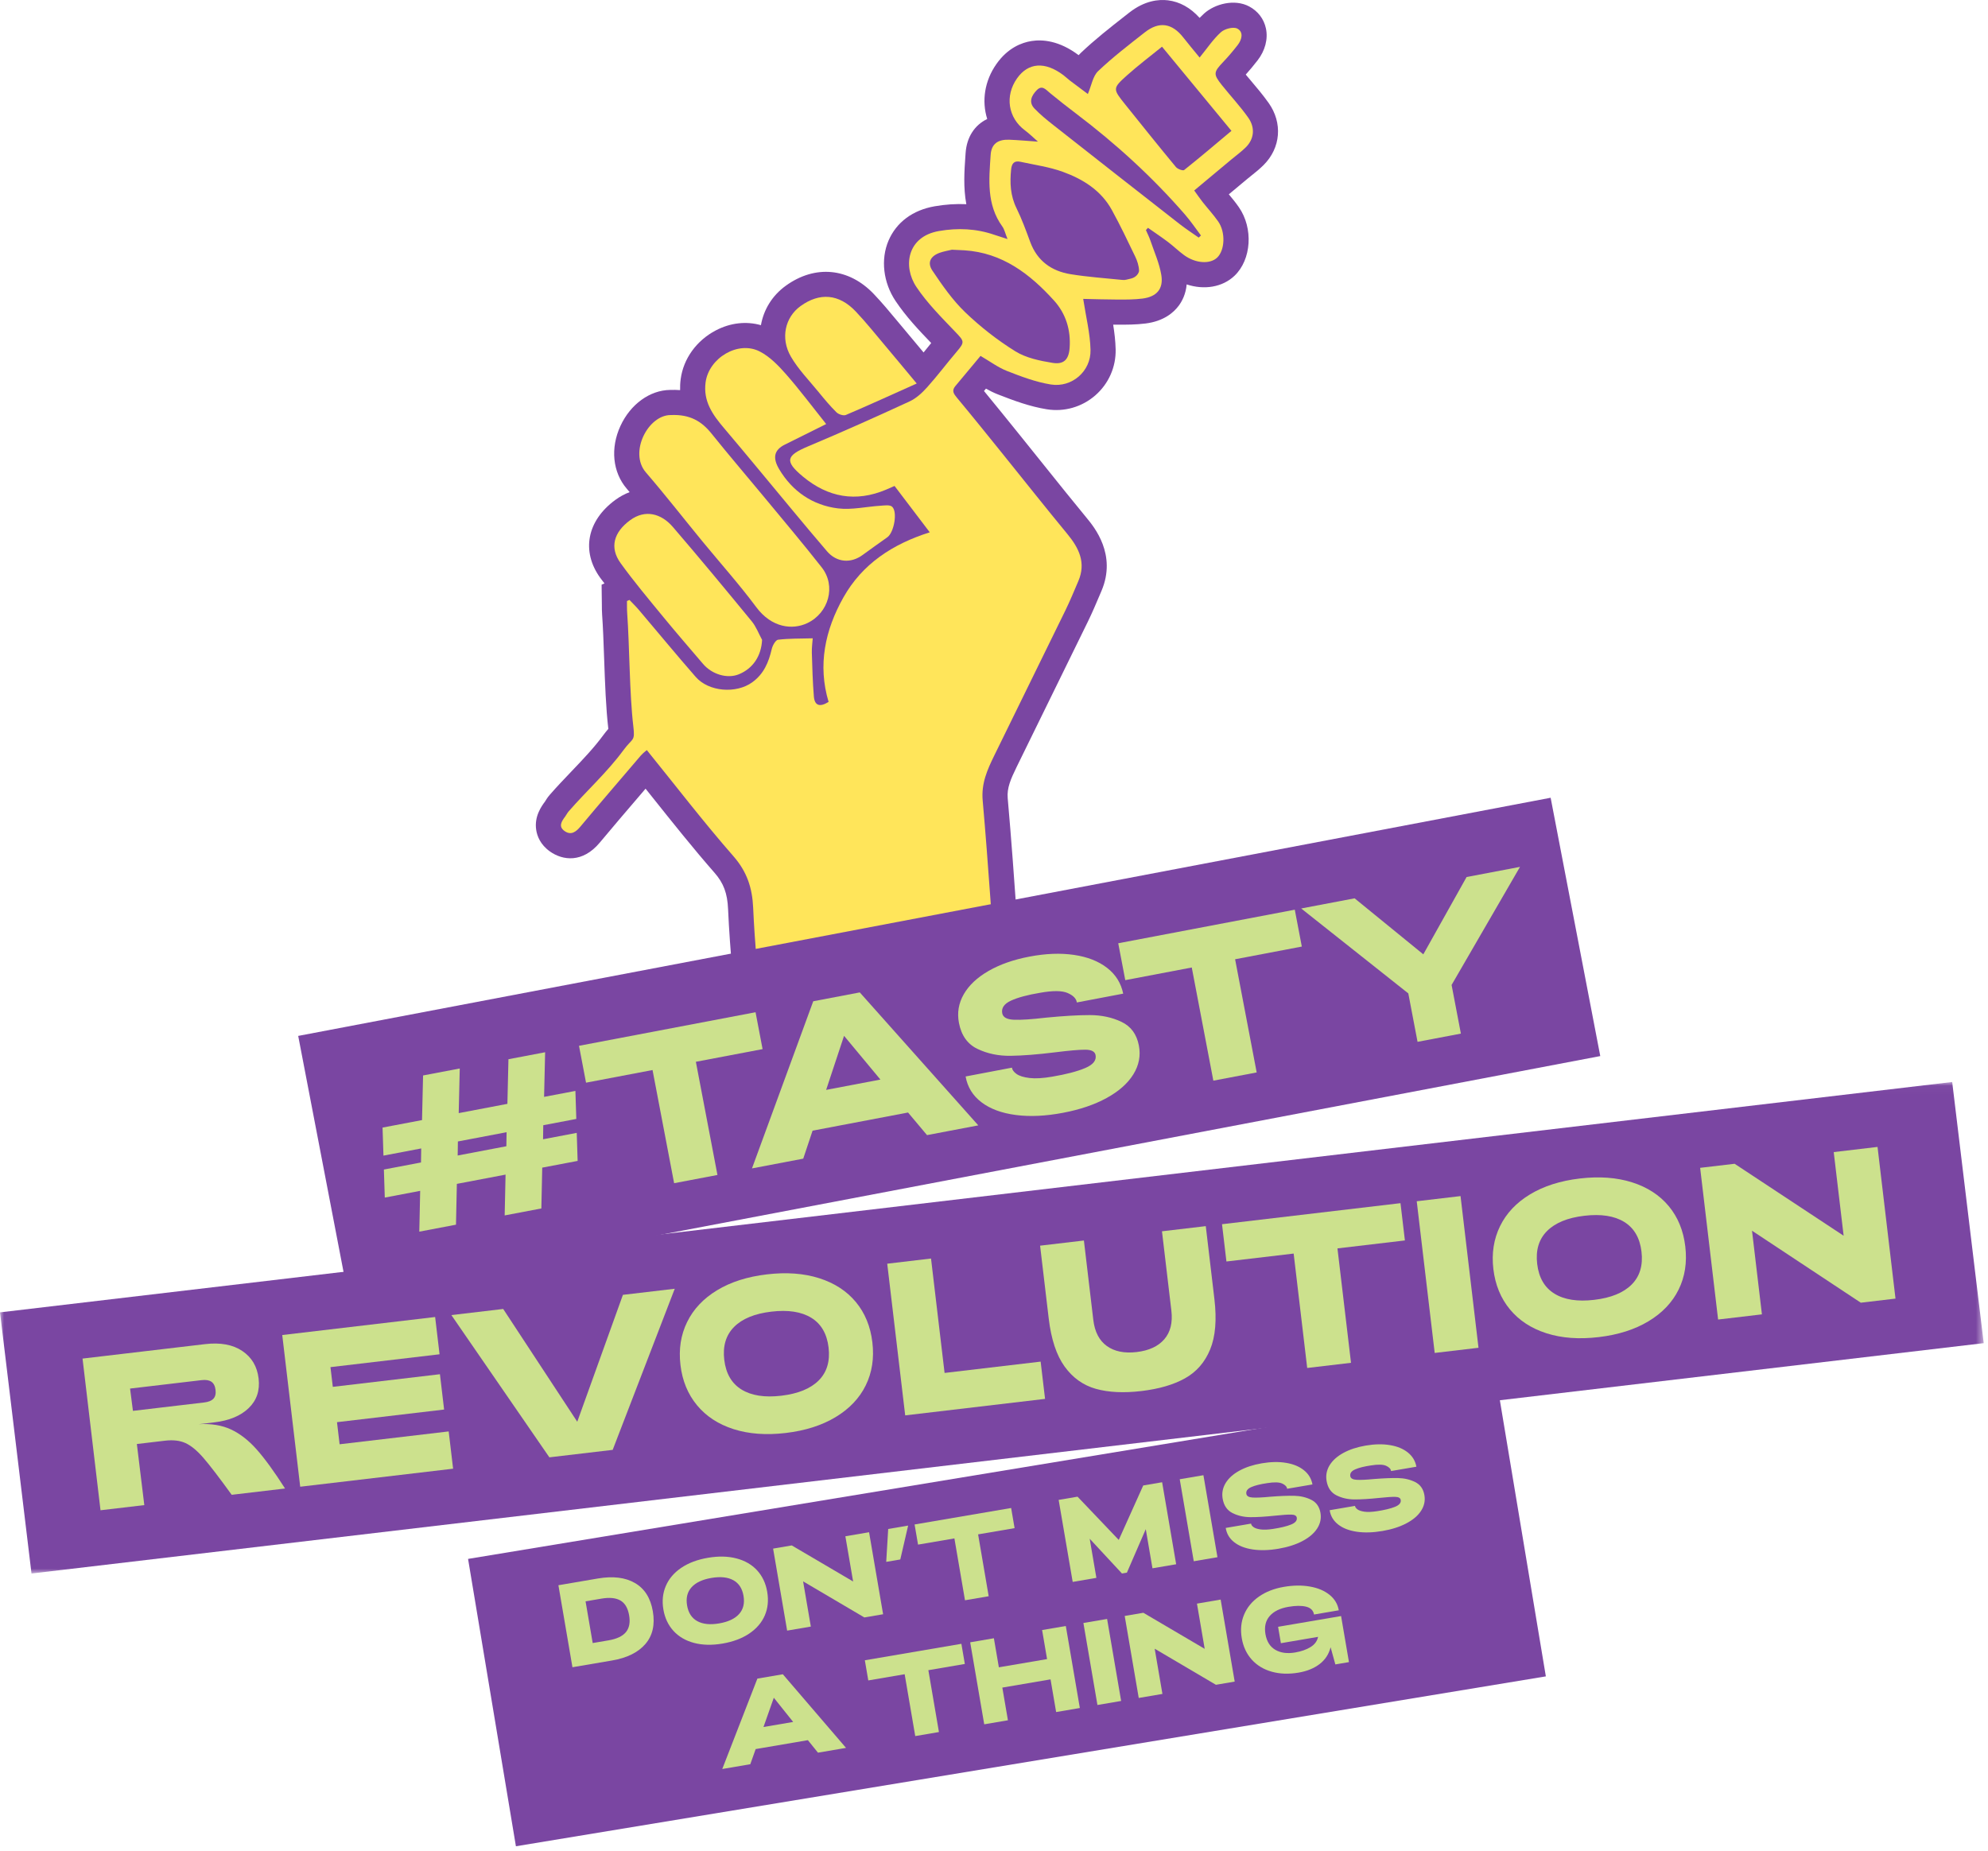
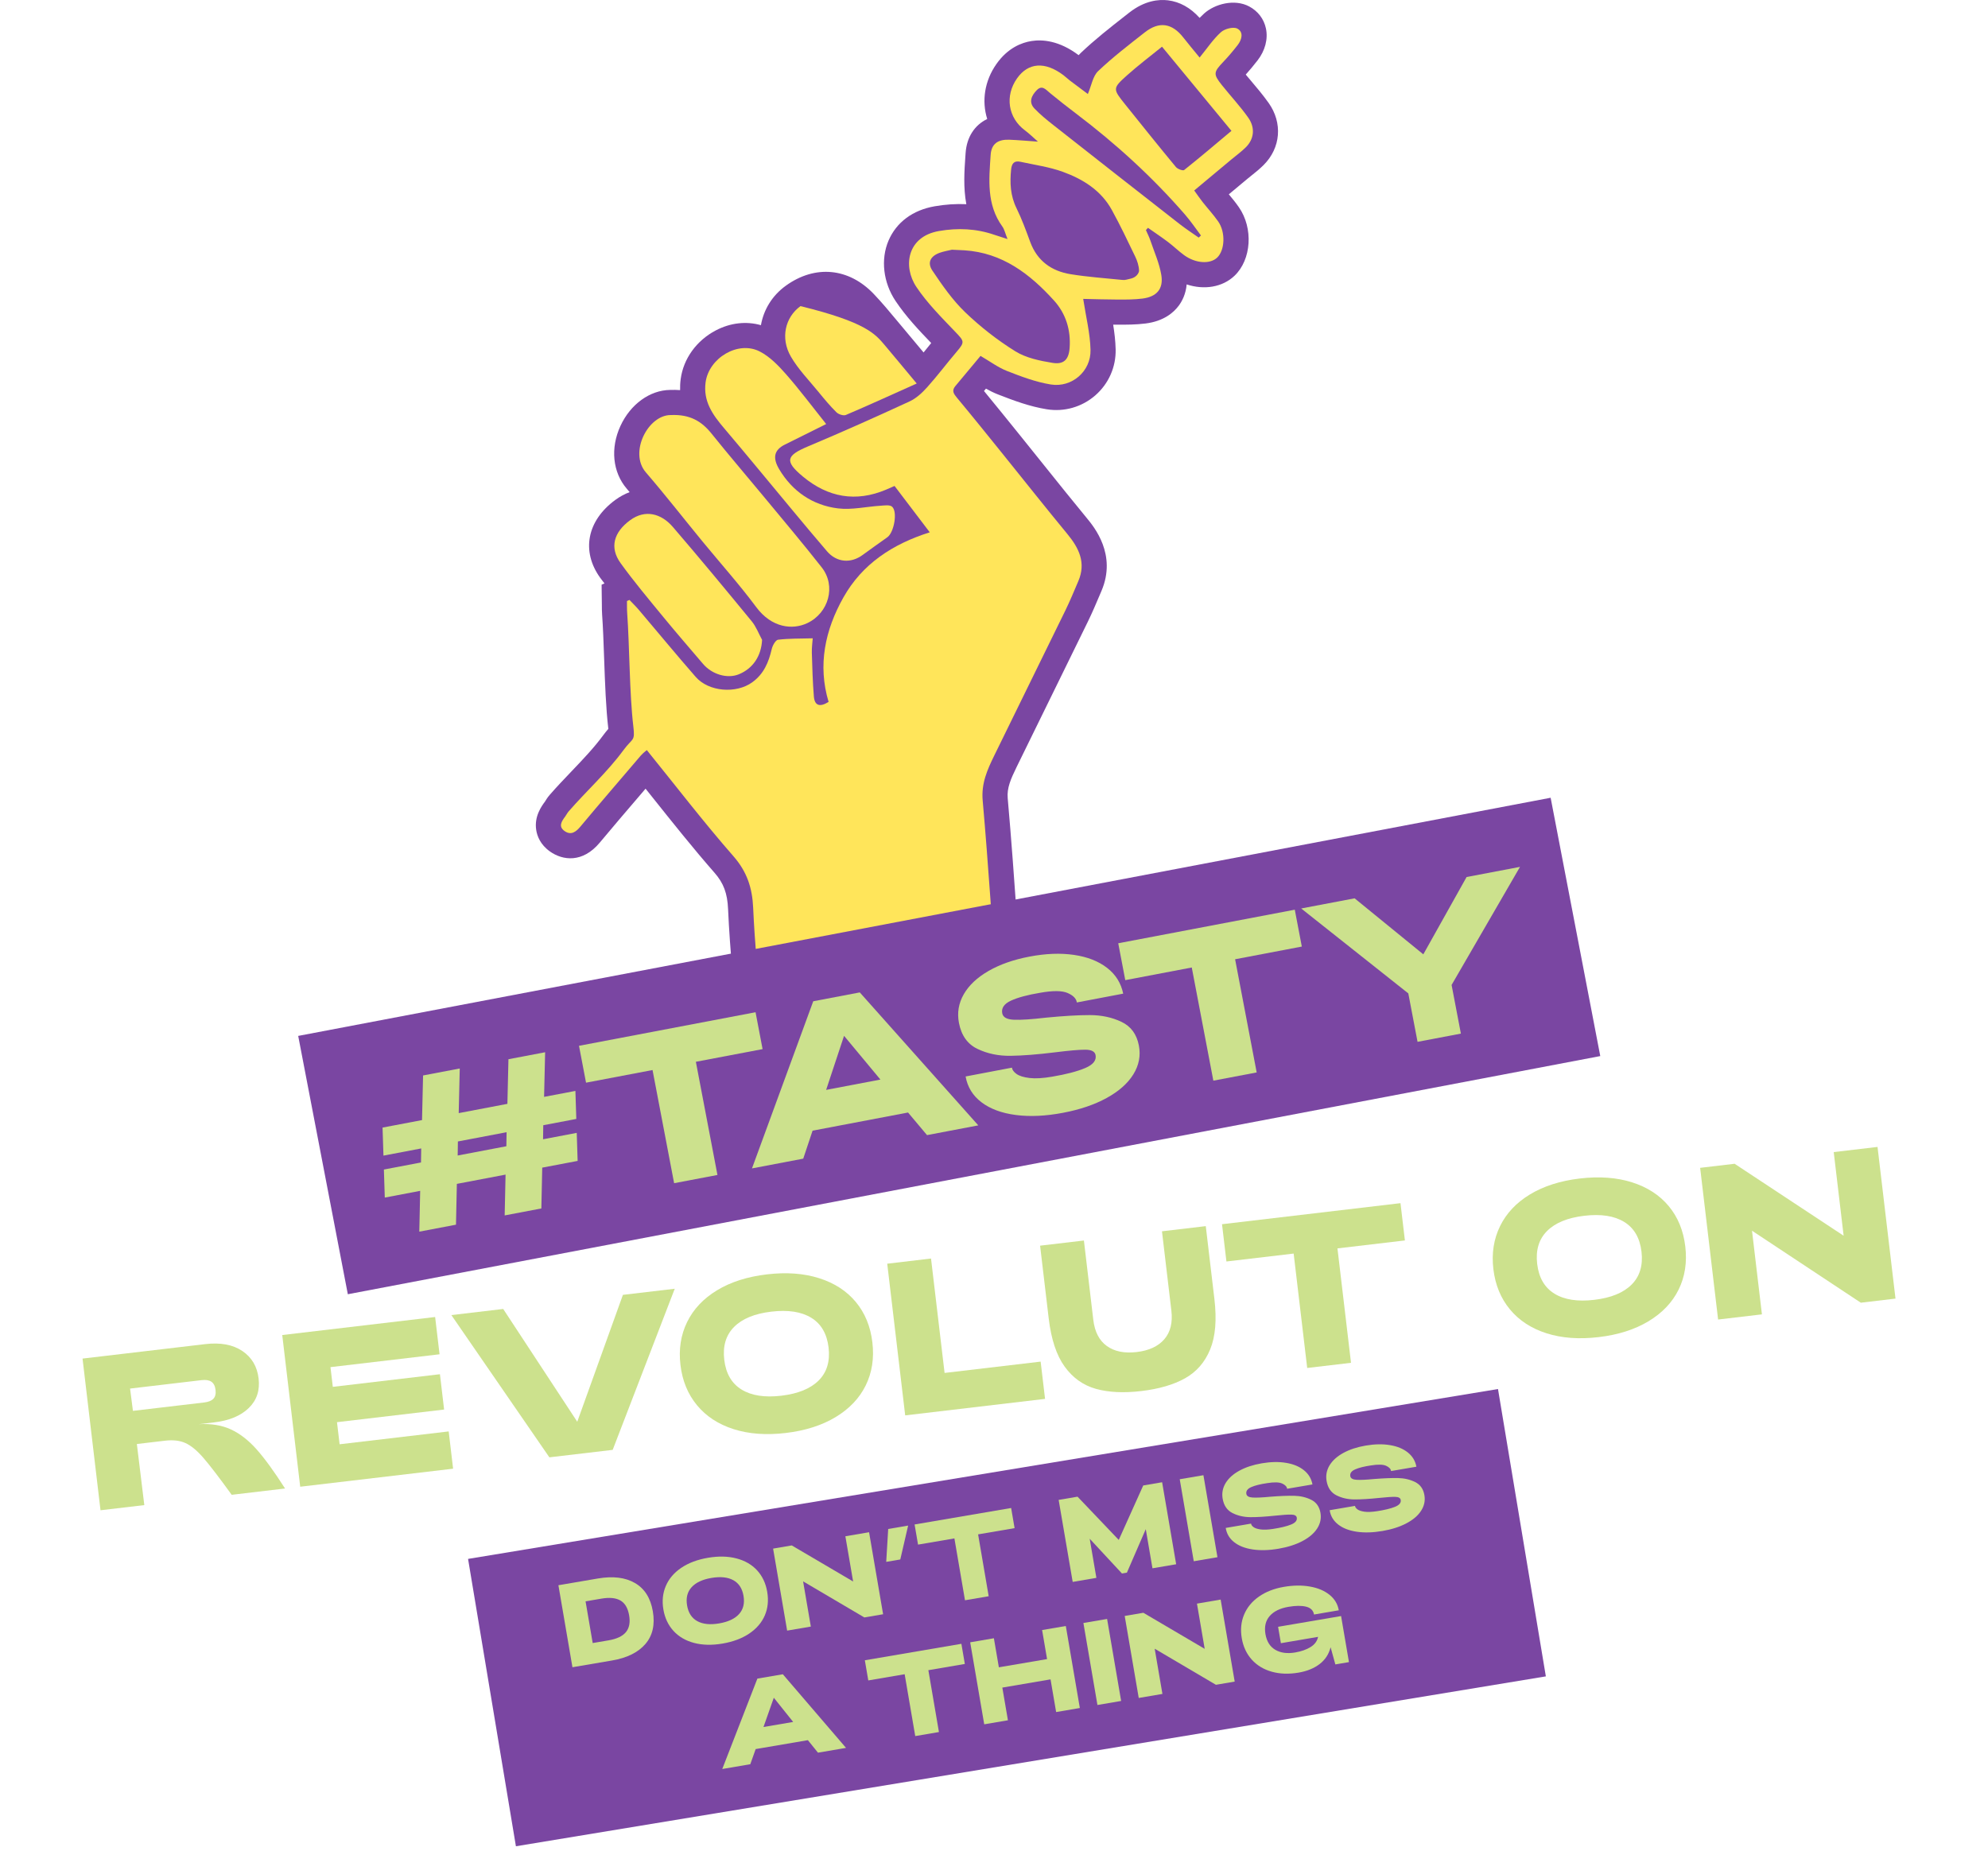
<svg xmlns="http://www.w3.org/2000/svg" xmlns:xlink="http://www.w3.org/1999/xlink" width="247px" height="230px" viewBox="0 0 247 230" version="1.1">
  <title>Group 82</title>
  <defs>
    <polygon id="path-1" points="0 0.032 246.467 0.032 246.467 61.109 0 61.109" />
  </defs>
  <g id="eatplanted.com" stroke="none" stroke-width="1" fill="none" fill-rule="evenodd">
    <g id="Planted_Campaign_pop-up_Desktop-Ultra-large_05" transform="translate(-1659, -202)">
      <g id="Group-82" transform="translate(1659, 202)">
        <path d="M155.522,21.785 C155.983,21.417 156.506,21 157.01,20.494 C159.132,18.367 159.379,15.274 157.625,12.797 C156.917,11.799 156.155,10.898 155.417,10.027 C155.204,9.775 154.99,9.522 154.778,9.268 C155.252,8.741 155.735,8.161 156.241,7.511 C157.186,6.297 157.567,4.846 157.285,3.529 C157.032,2.347 156.289,1.375 155.194,0.795 C153.379,-0.166 150.932,0.487 149.613,1.674 C149.415,1.853 149.226,2.035 149.046,2.222 C147.899,0.951 146.577,0.218 145.109,0.039 C143.974,-0.096 142.231,0.056 140.303,1.568 L139.762,1.992 C137.935,3.423 136.046,4.902 134.289,6.572 C134.192,6.665 134.1,6.76 134.014,6.855 C134.012,6.853 134.009,6.852 134.007,6.85 C131.585,5.024 129.494,4.889 128.167,5.097 C126.961,5.285 125.227,5.931 123.812,7.938 C122.312,10.064 121.961,12.566 122.658,14.786 C121.096,15.54 120.108,17.03 119.972,19.018 L119.944,19.418 C119.818,21.221 119.673,23.278 120.062,25.373 C118.779,25.313 117.462,25.4 116.123,25.634 C113.405,26.106 111.372,27.62 110.397,29.894 C109.399,32.228 109.733,35.105 111.268,37.4 C112.579,39.358 114.159,41.022 115.699,42.626 C115.436,42.947 115.175,43.269 114.915,43.593 C114.859,43.662 114.805,43.726 114.75,43.796 C113.922,42.801 113.126,41.845 112.331,40.901 C112.034,40.551 111.74,40.196 111.446,39.843 C110.539,38.751 109.6,37.622 108.572,36.54 C105.465,33.271 101.273,32.875 97.631,35.506 C95.925,36.737 94.876,38.496 94.542,40.407 C92.733,39.89 90.752,40.102 88.93,41.059 C86.537,42.316 84.908,44.574 84.573,47.099 C84.509,47.577 84.489,48.036 84.501,48.477 C84.098,48.447 83.686,48.436 83.26,48.453 C80.748,48.481 78.334,50.225 77.09,52.92 C75.811,55.692 76.115,58.688 77.881,60.738 C77.999,60.873 78.113,61.015 78.229,61.152 C77.621,61.38 77.025,61.7 76.456,62.116 C72.928,64.697 72.191,68.5 74.579,71.806 C74.749,72.042 74.932,72.264 75.105,72.497 L74.747,72.654 L74.779,75.15 C74.779,75.563 74.781,75.976 74.811,76.389 C74.924,77.96 74.991,79.838 75.061,81.826 C75.169,84.872 75.281,88.02 75.583,90.57 C75.4,90.779 75.184,91.039 74.949,91.36 C73.81,92.912 72.446,94.342 71.001,95.854 C70.108,96.789 69.185,97.756 68.3,98.771 C68.034,99.078 67.858,99.363 67.743,99.553 L67.717,99.598 C67.31,100.144 66.355,101.424 66.622,103.138 C66.738,103.881 67.126,104.945 68.319,105.797 L68.32,105.798 C69.921,106.941 72.392,107.256 74.519,104.702 C76.116,102.784 77.715,100.916 79.322,99.04 C79.618,98.694 79.915,98.348 80.209,98.002 C80.495,98.357 80.778,98.713 81.06,99.068 C83.542,102.181 86.108,105.401 88.777,108.451 C89.904,109.738 90.376,111.004 90.46,112.966 C90.577,115.651 90.791,118.348 90.999,120.958 C91.135,122.689 91.273,124.42 91.382,126.151 C91.417,126.686 91.519,128.317 92.849,129.47 C93.626,130.143 94.5,130.38 95.199,130.452 C95.698,130.504 96.108,130.472 96.33,130.454 C105.098,129.761 114.003,129.098 122.797,128.487 C123.324,128.451 124.923,128.34 126.066,127.016 C127.21,125.692 127.084,124.056 127.043,123.517 C126.812,120.532 126.599,117.545 126.387,114.558 C126.029,109.524 125.66,104.318 125.204,99.192 C125.091,97.922 125.573,96.823 126.319,95.292 C127.818,92.219 129.326,89.148 130.834,86.079 C132.281,83.132 133.728,80.184 135.168,77.233 C135.71,76.122 136.184,75.003 136.643,73.92 L136.858,73.416 C138.771,68.916 135.956,65.502 135.031,64.38 C133.237,62.204 131.436,59.958 129.696,57.785 C128.792,56.656 127.887,55.527 126.979,54.402 L126.33,53.597 C125.001,51.951 123.635,50.259 122.256,48.585 C122.338,48.488 122.419,48.389 122.501,48.292 C122.967,48.555 123.46,48.802 124,49.014 C125.991,49.792 127.952,50.519 130.062,50.858 C132.229,51.207 134.426,50.577 136.087,49.129 C137.744,47.684 138.665,45.6 138.614,43.411 C138.589,42.358 138.465,41.337 138.306,40.342 C138.521,40.344 138.735,40.345 138.95,40.345 C139.919,40.347 141.126,40.349 142.335,40.197 C144.59,39.912 145.815,38.842 146.447,37.994 C146.877,37.415 147.331,36.54 147.439,35.341 C149.601,36.054 151.871,35.7 153.373,34.276 C155.492,32.266 155.743,28.358 153.919,25.741 C153.513,25.157 153.089,24.641 152.675,24.146 L155.02,22.191 C155.185,22.054 155.354,21.919 155.522,21.785" id="Fill-1" fill="#7A46A2" />
        <path d="M83.602,65.482 C86.924,69.345 90.173,73.273 93.406,77.212 C93.953,77.879 94.265,78.738 94.686,79.507 C94.591,81.487 93.572,83.07 91.781,83.794 C90.372,84.363 88.472,83.815 87.349,82.498 C85.67,80.528 83.975,78.572 82.334,76.571 C80.556,74.403 78.748,72.251 77.109,69.979 C75.714,68.048 76.242,66.141 78.298,64.636 C80.171,63.267 82.159,63.803 83.602,65.482" id="Fill-3" fill="#FFE55A" />
        <path d="M119.915,38.796 C118.349,37.291 117.07,35.448 115.85,33.633 C115.172,32.628 115.612,31.822 116.752,31.412 C117.276,31.224 117.838,31.137 118.272,31.03 C118.874,31.059 119.35,31.073 119.825,31.104 C124.534,31.404 127.965,34.04 130.96,37.349 C132.438,38.981 133.061,41.035 132.895,43.249 C132.791,44.674 132.174,45.318 130.775,45.091 C129.185,44.833 127.477,44.478 126.141,43.647 C123.915,42.262 121.806,40.611 119.915,38.796 L119.915,38.796 Z M139.938,34.754 C139.78,34.792 139.619,34.802 139.458,34.785 C137.304,34.563 135.137,34.42 133.002,34.069 C130.641,33.683 128.865,32.418 127.999,30.063 C127.478,28.648 126.96,27.223 126.296,25.873 C125.532,24.317 125.459,22.731 125.626,21.062 C125.706,20.275 126.029,19.939 126.787,20.104 C128.554,20.491 130.375,20.739 132.06,21.353 C134.559,22.262 136.808,23.663 138.143,26.095 C139.179,27.984 140.112,29.934 141.044,31.879 C141.304,32.417 141.499,33.03 141.522,33.617 C141.526,33.745 141.468,33.896 141.375,34.039 C141.185,34.333 140.875,34.529 140.535,34.611 L139.938,34.754 Z M130.873,15.539 C130.06,14.9 129.25,14.239 128.536,13.495 C127.754,12.684 128.175,11.861 128.816,11.202 C129.482,10.52 129.946,11.139 130.452,11.557 C131.514,12.432 132.599,13.282 133.695,14.112 C138.627,17.847 143.178,21.993 147.236,26.667 C147.946,27.486 148.558,28.394 149.214,29.261 C149.12,29.349 149.028,29.437 148.935,29.525 C148.144,28.966 147.329,28.439 146.567,27.844 C141.328,23.752 136.096,19.651 130.873,15.539 L130.873,15.539 Z M147.131,21.124 C146.974,21.248 146.311,21.007 146.102,20.755 C143.978,18.19 141.897,15.591 139.812,12.992 C138.245,11.037 138.215,10.991 140.025,9.364 C141.393,8.135 142.869,7.026 144.375,5.802 C147.261,9.3 150.064,12.697 153.002,16.26 C150.986,17.949 149.085,19.57 147.131,21.124 L147.131,21.124 Z M70.133,103.258 C70.938,103.832 71.552,103.388 72.12,102.705 C74.609,99.714 77.105,96.845 79.624,93.878 C79.784,93.69 80.04,93.463 80.362,93.205 C84.001,97.699 87.427,102.167 91.126,106.395 C92.822,108.333 93.472,110.352 93.579,112.831 C93.769,117.211 94.222,121.578 94.499,125.955 C94.569,127.068 94.924,127.434 96.084,127.342 C104.912,126.644 113.746,125.987 122.582,125.373 C123.751,125.292 124.016,124.862 123.93,123.758 C123.305,115.662 122.812,107.556 122.094,99.469 C121.906,97.347 122.665,95.665 123.513,93.924 C126.451,87.899 129.423,81.89 132.363,75.864 C132.948,74.663 133.462,73.425 133.984,72.194 C134.951,69.924 134.061,68.112 132.623,66.366 C129.895,63.061 127.24,59.697 124.549,56.363 C122.677,54.043 120.809,51.72 118.901,49.429 C118.496,48.942 118.216,48.551 118.692,47.982 C119.718,46.759 120.737,45.531 121.826,44.224 C122.987,44.899 123.999,45.661 125.138,46.107 C126.895,46.795 128.707,47.479 130.558,47.776 C133.172,48.197 135.554,46.136 135.493,43.483 C135.445,41.411 134.919,39.351 134.583,37.141 C135.869,37.167 137.412,37.221 138.957,37.224 C139.953,37.226 140.958,37.225 141.944,37.101 C143.704,36.878 144.578,35.909 144.287,34.164 C144.042,32.696 143.406,31.291 142.923,29.865 C142.774,29.428 142.56,29.014 142.375,28.589 C142.459,28.495 142.544,28.402 142.629,28.309 C143.46,28.894 144.308,29.457 145.118,30.068 C145.805,30.587 146.425,31.197 147.12,31.704 C148.544,32.74 150.338,32.853 151.226,32.011 C152.186,31.099 152.29,28.863 151.357,27.525 C150.767,26.677 150.056,25.911 149.413,25.096 C149.071,24.662 148.762,24.203 148.376,23.669 C149.976,22.335 151.498,21.065 153.019,19.794 C153.617,19.296 154.254,18.837 154.802,18.289 C155.815,17.272 155.982,15.879 155.077,14.603 C154.079,13.195 152.892,11.925 151.812,10.573 C150.72,9.202 150.767,8.969 152.011,7.664 C152.637,7.009 153.22,6.309 153.778,5.594 C154.311,4.909 154.528,3.975 153.732,3.554 C153.248,3.297 152.168,3.574 151.702,3.994 C150.73,4.869 149.987,5.999 149.047,7.15 C148.279,6.209 147.639,5.452 147.03,4.671 C145.625,2.87 144.026,2.614 142.23,4.025 C140.256,5.574 138.256,7.109 136.44,8.835 C135.776,9.465 135.614,10.62 135.161,11.681 C134.531,11.21 133.726,10.614 132.929,10.009 C132.653,9.799 132.405,9.552 132.129,9.343 C129.839,7.616 127.757,7.761 126.362,9.738 C124.82,11.923 125.249,14.649 127.349,16.202 C127.897,16.609 128.387,17.099 128.96,17.6 C127.728,17.515 126.576,17.41 125.421,17.362 C124.001,17.304 123.18,17.862 123.085,19.233 C122.876,22.299 122.558,25.411 124.535,28.144 C124.794,28.5 124.888,28.977 125.18,29.705 C124.438,29.466 124.004,29.335 123.575,29.187 C121.311,28.403 119.019,28.298 116.657,28.709 C112.706,29.397 112.145,33.1 113.862,35.664 C115.218,37.689 116.987,39.452 118.683,41.227 C119.823,42.421 119.897,42.49 118.852,43.719 C117.615,45.169 116.472,46.7 115.2,48.117 C114.579,48.808 113.843,49.496 113.016,49.877 C108.85,51.799 104.66,53.678 100.43,55.453 C97.656,56.617 97.445,57.298 99.772,59.23 C102.868,61.799 106.325,62.441 110.1,60.84 C110.415,60.706 110.728,60.566 111.144,60.385 C112.585,62.284 114.016,64.165 115.519,66.146 C110.888,67.607 107.133,70.077 104.794,74.23 C102.51,78.285 101.579,82.64 102.948,87.215 C101.865,87.907 101.213,87.686 101.12,86.549 C100.972,84.742 100.921,82.927 100.867,81.113 C100.849,80.479 100.942,79.84 100.978,79.317 C99.466,79.359 98.061,79.327 96.677,79.491 C96.364,79.528 95.987,80.208 95.885,80.65 C95.504,82.298 94.903,83.747 93.453,84.791 C91.478,86.213 88.073,85.984 86.434,84.109 C84.044,81.374 81.736,78.567 79.385,75.799 C79.016,75.363 78.603,74.963 78.21,74.547 C78.106,74.593 78.002,74.638 77.898,74.684 C77.906,75.177 77.888,75.672 77.924,76.162 C78.219,80.234 78.204,86.202 78.688,90.251 C78.919,92.194 78.612,91.646 77.466,93.207 C75.454,95.949 72.889,98.255 70.656,100.82 C70.487,101.015 70.374,101.257 70.219,101.465 C69.784,102.049 69.347,102.694 70.133,103.258 L70.133,103.258 Z" id="Fill-5" fill="#FFE55A" />
-         <path d="M103.925,51.231 C103.127,50.445 102.408,49.576 101.698,48.706 C100.526,47.269 99.198,45.915 98.273,44.329 C96.929,42.028 97.551,39.415 99.458,38.038 C101.835,36.321 104.234,36.508 106.309,38.691 C107.587,40.036 108.746,41.495 109.945,42.915 C111.219,44.425 112.477,45.949 113.898,47.654 C110.781,49.051 107.954,50.346 105.094,51.564 C104.795,51.691 104.186,51.488 103.925,51.231" id="Fill-7" fill="#FFE55A" />
+         <path d="M103.925,51.231 C103.127,50.445 102.408,49.576 101.698,48.706 C100.526,47.269 99.198,45.915 98.273,44.329 C96.929,42.028 97.551,39.415 99.458,38.038 C107.587,40.036 108.746,41.495 109.945,42.915 C111.219,44.425 112.477,45.949 113.898,47.654 C110.781,49.051 107.954,50.346 105.094,51.564 C104.795,51.691 104.186,51.488 103.925,51.231" id="Fill-7" fill="#FFE55A" />
        <path d="M94.87,61.679 C97.293,64.612 99.751,67.517 102.098,70.508 C103.909,72.816 102.966,76.169 100.303,77.43 C98.461,78.301 95.876,78.019 93.96,75.443 C91.849,72.604 89.477,69.958 87.23,67.219 C84.901,64.38 82.643,61.48 80.246,58.7 C78.11,56.222 80.529,51.56 83.335,51.575 C85.746,51.464 87.197,52.369 88.419,53.896 C90.525,56.525 92.724,59.081 94.87,61.679" id="Fill-9" fill="#FFE55A" />
        <path d="M97.515,55.246 C96.183,55.906 95.959,56.878 96.814,58.313 C98.44,61.044 100.959,62.79 104.123,63.174 C105.837,63.382 107.625,62.954 109.382,62.844 C109.873,62.813 110.535,62.701 110.833,62.958 C111.548,63.57 111.085,66.156 110.255,66.754 C109.242,67.486 108.209,68.194 107.205,68.941 C105.723,70.044 103.962,69.905 102.755,68.506 C101.288,66.805 99.856,65.074 98.417,63.349 C95.597,59.965 92.807,56.556 89.956,53.197 C88.55,51.54 87.353,49.879 87.667,47.51 C88.067,44.503 91.681,42.29 94.387,43.671 C95.635,44.308 96.708,45.417 97.654,46.493 C99.356,48.432 100.903,50.507 102.648,52.692 C100.761,53.632 99.14,54.442 97.515,55.246" id="Fill-11" fill="#FFE55A" />
        <polygon id="Fill-13" fill="#7A46A2" points="198.826 131.229 43.216 160.823 37.05 128.723 192.66 99.129" />
        <path d="M56.891,141.839 L56.865,143.584 L62.914,142.433 L62.941,140.689 L56.891,141.839 Z M67.472,141.567 L71.657,140.771 L71.769,144.255 L67.37,145.091 L67.261,150.163 L62.703,151.029 L62.814,145.958 L56.763,147.109 L56.654,152.18 L52.096,153.047 L52.205,147.976 L47.808,148.812 L47.696,145.327 L52.307,144.45 L52.333,142.706 L47.643,143.598 L47.531,140.114 L52.435,139.182 L52.565,133.637 L57.122,132.771 L56.993,138.316 L63.042,137.165 L63.172,131.619 L67.73,130.753 L67.6,136.298 L71.492,135.558 L71.603,139.041 L67.498,139.821 L67.472,141.567 Z" id="Fill-15" fill="#CCE18D" />
        <polygon id="Fill-17" fill="#CCE18D" points="72.812 134.534 71.938 129.952 93.874 125.781 94.748 130.363 86.458 131.939 89.14 146.002 83.756 147.025 81.075 132.963" />
        <path d="M104.87,128.713 L102.643,135.43 L109.387,134.148 L104.87,128.713 Z M106.824,123.318 L121.548,139.839 L115.178,141.05 L112.819,138.242 L100.959,140.498 L99.799,143.975 L93.43,145.187 L101.041,124.418 L106.824,123.318 Z" id="Fill-19" fill="#CCE18D" />
        <path d="M121.952,136.975 C120.865,136.151 120.205,135.08 119.973,133.763 L125.729,132.668 C125.763,132.938 125.95,133.196 126.291,133.445 C126.633,133.692 127.172,133.862 127.907,133.952 C128.642,134.041 129.589,133.986 130.748,133.785 C132.477,133.492 133.837,133.136 134.825,132.718 C135.813,132.301 136.245,131.763 136.12,131.106 C136.035,130.662 135.61,130.439 134.846,130.437 C134.082,130.435 132.846,130.541 131.137,130.756 C128.925,131.031 127.065,131.176 125.558,131.196 C124.053,131.216 122.681,130.929 121.445,130.336 C120.209,129.744 119.442,128.665 119.144,127.103 C118.903,125.842 119.105,124.655 119.748,123.537 C120.392,122.422 121.419,121.458 122.829,120.647 C124.239,119.836 125.931,119.244 127.903,118.869 C129.929,118.483 131.775,118.413 133.441,118.657 C135.109,118.901 136.477,119.437 137.546,120.263 C138.615,121.09 139.284,122.16 139.552,123.471 L133.795,124.566 C133.722,124.081 133.339,123.691 132.645,123.39 C131.953,123.089 130.814,123.08 129.229,123.364 C127.659,123.624 126.451,123.952 125.605,124.342 C124.76,124.733 124.399,125.257 124.524,125.913 C124.619,126.412 125.102,126.678 125.974,126.714 C126.847,126.751 128.175,126.663 129.957,126.454 C132.144,126.241 133.961,126.134 135.406,126.135 C136.852,126.137 138.162,126.416 139.336,126.975 C140.512,127.534 141.232,128.515 141.5,129.917 C141.74,131.178 141.512,132.371 140.815,133.498 C140.118,134.623 139.016,135.601 137.508,136.431 C136,137.26 134.197,137.874 132.1,138.273 C129.933,138.686 127.972,138.779 126.216,138.55 C124.46,138.324 123.038,137.797 121.952,136.975" id="Fill-21" fill="#CCE18D" />
        <polygon id="Fill-23" fill="#CCE18D" points="139.81 121.793 138.936 117.211 160.871 113.039 161.745 117.621 153.456 119.198 156.137 133.261 150.753 134.284 148.072 120.222" />
        <polygon id="Fill-25" fill="#CCE18D" points="161.667 112.888 168.304 111.626 176.84 118.586 182.217 108.98 188.853 107.718 180.354 122.39 181.508 128.436 176.124 129.459 174.976 123.44" />
        <g id="Group-29" transform="translate(0, 134.417)">
          <mask id="mask-2" fill="white">
            <use xlink:href="#path-1" />
          </mask>
          <g id="Clip-28" />
-           <polygon id="Fill-27" fill="#7A46A2" mask="url(#mask-2)" points="246.467 32.483 3.915 61.109 0 28.658 242.551 0.032" />
        </g>
        <path d="M26.514,173.808 C26.748,173.563 26.838,173.197 26.781,172.712 C26.723,172.227 26.55,171.889 26.264,171.694 C25.977,171.501 25.573,171.435 25.052,171.496 L16.16,172.544 L16.516,175.315 L25.38,174.27 C25.901,174.208 26.28,174.055 26.514,173.808 L26.514,173.808 Z M25.478,167.023 C27.382,166.798 28.922,167.08 30.1,167.87 C31.277,168.659 31.953,169.799 32.13,171.289 C32.307,172.78 31.897,174.006 30.9,174.969 C29.904,175.933 28.48,176.524 26.629,176.743 L24.69,176.971 C26.227,176.882 27.56,177.097 28.687,177.62 C29.814,178.142 30.882,178.972 31.891,180.109 C32.9,181.245 34.075,182.864 35.416,184.962 L28.788,185.745 C27.22,183.581 26.047,182.049 25.266,181.149 C24.486,180.249 23.748,179.64 23.056,179.322 C22.362,179.003 21.513,178.903 20.506,179.021 L17.004,179.434 L17.93,187.025 L12.488,187.666 L10.255,168.818 L25.478,167.023 Z" id="Fill-30" fill="#CCE18D" />
        <polygon id="Fill-32" fill="#CCE18D" points="54.064 163.652 54.612 168.284 41.059 169.881 41.35 172.331 54.66 170.761 55.179 175.151 41.87 176.72 42.195 179.466 55.748 177.869 56.296 182.501 37.3 184.741 35.068 165.892" />
        <polygon id="Fill-34" fill="#CCE18D" points="76.124 180.161 68.257 181.089 56.081 163.413 62.52 162.653 71.722 176.666 77.394 160.899 83.834 160.14" />
        <path d="M102.946,167.442 C102.744,165.738 102.029,164.506 100.801,163.751 C99.574,162.995 97.918,162.74 95.834,162.986 C93.768,163.229 92.227,163.862 91.21,164.881 C90.192,165.903 89.784,167.266 89.986,168.97 C90.188,170.676 90.903,171.908 92.132,172.664 C93.359,173.42 95.006,173.676 97.071,173.433 C99.155,173.187 100.706,172.552 101.723,171.533 C102.74,170.511 103.148,169.148 102.946,167.442 M86.597,174.613 C85.46,173.237 84.775,171.57 84.544,169.613 C84.311,167.656 84.588,165.877 85.373,164.273 C86.158,162.671 87.4,161.353 89.099,160.325 C90.799,159.296 92.861,158.639 95.286,158.354 C97.711,158.068 99.874,158.226 101.776,158.83 C103.678,159.433 105.197,160.42 106.334,161.788 C107.469,163.155 108.155,164.827 108.388,166.8 C108.623,168.775 108.346,170.56 107.561,172.154 C106.775,173.749 105.529,175.061 103.82,176.09 C102.111,177.12 100.045,177.778 97.62,178.064 C95.195,178.349 93.036,178.19 91.143,177.586 C89.251,176.981 87.735,175.99 86.597,174.613" id="Fill-36" fill="#CCE18D" />
        <polygon id="Fill-38" fill="#CCE18D" points="115.676 156.385 117.36 170.602 129.295 169.195 129.844 173.826 112.466 175.876 110.234 157.028" />
        <path d="M132.277,169.813 C131.264,168.412 130.605,166.42 130.298,163.834 L129.227,154.788 L134.67,154.146 L135.837,164.001 C136.013,165.492 136.574,166.576 137.52,167.256 C138.465,167.936 139.702,168.186 141.229,168.006 C142.756,167.827 143.899,167.295 144.661,166.415 C145.421,165.533 145.714,164.347 145.537,162.856 L144.37,153.001 L149.812,152.36 L150.883,161.407 C151.19,163.993 151.014,166.083 150.356,167.68 C149.699,169.279 148.657,170.475 147.23,171.271 C145.803,172.067 143.994,172.594 141.802,172.853 C139.611,173.112 137.729,173.019 136.156,172.578 C134.583,172.135 133.29,171.214 132.277,169.813" id="Fill-40" fill="#CCE18D" />
        <polygon id="Fill-42" fill="#CCE18D" points="152.378 156.753 151.83 152.121 174.004 149.506 174.553 154.138 166.173 155.126 167.857 169.343 162.414 169.985 160.731 155.769" />
-         <polygon id="Fill-44" fill="#CCE18D" points="181.465 148.626 183.697 167.475 178.255 168.117 176.023 149.269" />
        <path d="M203.948,155.53 C203.746,153.827 203.031,152.595 201.802,151.839 C200.575,151.083 198.92,150.828 196.836,151.073 C194.77,151.317 193.228,151.95 192.211,152.97 C191.194,153.992 190.786,155.355 190.988,157.059 C191.19,158.764 191.905,159.996 193.133,160.752 C194.36,161.507 196.008,161.764 198.073,161.52 C200.157,161.275 201.707,160.641 202.724,159.621 C203.742,158.6 204.15,157.237 203.948,155.53 M187.599,162.702 C186.462,161.326 185.777,159.659 185.545,157.702 C185.313,155.744 185.59,153.965 186.375,152.362 C187.159,150.758 188.401,149.441 190.1,148.413 C191.801,147.385 193.862,146.727 196.287,146.441 C198.713,146.156 200.876,146.315 202.777,146.918 C204.679,147.522 206.199,148.508 207.335,149.876 C208.471,151.244 209.156,152.916 209.39,154.888 C209.624,156.863 209.348,158.649 208.562,160.243 C207.777,161.838 206.53,163.149 204.821,164.179 C203.113,165.208 201.047,165.867 198.621,166.151 C196.196,166.438 194.038,166.279 192.144,165.674 C190.252,165.07 188.736,164.077 187.599,162.702" id="Fill-46" fill="#CCE18D" />
        <polygon id="Fill-48" fill="#CCE18D" points="215.519 144.611 229.063 153.552 227.832 143.159 233.275 142.517 235.507 161.366 231.196 161.874 217.679 152.928 218.911 163.323 213.467 163.965 211.235 145.116" />
        <polygon id="Fill-50" fill="#7A46A2" points="192.065 208.308 64.1 229.417 58.155 193.711 186.119 172.602" />
        <path d="M77.767,202.811 C78.185,202.304 78.319,201.61 78.167,200.726 C78.013,199.824 77.652,199.208 77.086,198.88 C76.52,198.552 75.732,198.474 74.721,198.647 L72.753,198.983 L73.64,204.166 L75.609,203.831 C76.628,203.657 77.348,203.316 77.767,202.811 L77.767,202.811 Z M74.292,196.144 C76.159,195.826 77.691,196.012 78.89,196.707 C80.089,197.402 80.83,198.574 81.112,200.224 C81.396,201.884 81.087,203.238 80.187,204.285 C79.286,205.332 77.903,206.016 76.037,206.334 L71.124,207.172 L69.38,196.982 L74.292,196.144 Z" id="Fill-52" fill="#CCE18D" />
        <path d="M92.378,198.302 C92.221,197.38 91.797,196.731 91.107,196.354 C90.418,195.977 89.509,195.884 88.383,196.076 C87.265,196.267 86.443,196.655 85.919,197.239 C85.394,197.823 85.21,198.575 85.367,199.497 C85.525,200.419 85.949,201.07 86.639,201.447 C87.328,201.823 88.232,201.917 89.35,201.726 C90.476,201.533 91.303,201.145 91.827,200.562 C92.353,199.978 92.536,199.224 92.378,198.302 M83.681,202.661 C83.024,201.945 82.605,201.058 82.423,200 C82.242,198.943 82.343,197.965 82.725,197.072 C83.107,196.177 83.746,195.426 84.642,194.82 C85.538,194.212 86.642,193.796 87.954,193.573 C89.266,193.349 90.447,193.374 91.5,193.65 C92.552,193.924 93.406,194.417 94.064,195.13 C94.72,195.843 95.14,196.732 95.322,197.799 C95.505,198.866 95.405,199.846 95.023,200.736 C94.64,201.624 93.997,202.373 93.097,202.982 C92.195,203.59 91.089,204.006 89.778,204.23 C88.466,204.454 87.286,204.428 86.239,204.152 C85.192,203.875 84.339,203.379 83.681,202.661" id="Fill-54" fill="#CCE18D" />
        <polygon id="Fill-56" fill="#CCE18D" points="98.373 192.035 105.996 196.517 105.034 190.898 107.978 190.396 109.722 200.587 107.391 200.984 99.781 196.5 100.743 202.119 97.799 202.621 96.055 192.431" />
        <polygon id="Fill-58" fill="#CCE18D" points="112.832 189.569 111.858 193.78 110.109 194.078 110.355 189.992" />
        <polygon id="Fill-60" fill="#CCE18D" points="114.063 191.935 113.634 189.432 125.63 187.385 126.058 189.888 121.525 190.662 122.84 198.349 119.896 198.851 118.581 191.164" />
        <polygon id="Fill-62" fill="#CCE18D" points="133.88 185.978 139 191.352 142.042 184.585 144.389 184.185 146.133 194.375 143.189 194.877 142.357 190.014 140.011 195.419 139.399 195.524 135.389 191.203 136.221 196.066 133.277 196.569 131.533 186.378" />
        <polygon id="Fill-64" fill="#CCE18D" points="149.52 183.31 151.264 193.499 148.32 194.002 146.576 183.812" />
        <path d="M153.337,191.632 C152.754,191.173 152.405,190.582 152.291,189.862 L155.44,189.325 C155.455,189.473 155.555,189.616 155.738,189.754 C155.922,189.894 156.214,189.99 156.613,190.047 C157.013,190.104 157.529,190.083 158.163,189.986 C159.108,189.843 159.854,189.664 160.396,189.446 C160.939,189.23 161.179,188.941 161.118,188.582 C161.076,188.339 160.848,188.214 160.431,188.204 C160.014,188.195 159.34,188.241 158.406,188.34 C157.198,188.466 156.184,188.528 155.362,188.523 C154.542,188.518 153.798,188.348 153.13,188.012 C152.462,187.676 152.056,187.081 151.909,186.228 C151.791,185.538 151.914,184.893 152.275,184.292 C152.638,183.69 153.208,183.175 153.984,182.749 C154.762,182.321 155.69,182.017 156.768,181.832 C157.875,181.644 158.882,181.623 159.788,181.775 C160.693,181.923 161.434,182.23 162.007,182.692 C162.582,183.153 162.935,183.741 163.067,184.458 L159.919,184.995 C159.884,184.732 159.68,184.515 159.306,184.345 C158.931,184.173 158.31,184.156 157.444,184.294 C156.585,184.42 155.924,184.585 155.459,184.79 C154.994,184.994 154.792,185.276 154.854,185.635 C154.9,185.907 155.16,186.057 155.636,186.085 C156.11,186.114 156.835,186.081 157.809,185.986 C159.003,185.892 159.993,185.852 160.781,185.867 C161.568,185.883 162.279,186.049 162.914,186.364 C163.548,186.681 163.931,187.224 164.062,187.989 C164.18,188.679 164.043,189.326 163.651,189.933 C163.261,190.538 162.65,191.06 161.819,191.496 C160.989,191.933 160,192.249 158.854,192.444 C157.669,192.648 156.599,192.677 155.645,192.535 C154.69,192.394 153.921,192.093 153.337,191.632" id="Fill-66" fill="#CCE18D" />
        <path d="M166.251,189.429 C165.667,188.97 165.319,188.379 165.205,187.659 L168.354,187.122 C168.369,187.27 168.469,187.413 168.652,187.551 C168.836,187.691 169.128,187.787 169.527,187.844 C169.927,187.901 170.443,187.879 171.077,187.783 C172.022,187.64 172.768,187.461 173.31,187.243 C173.853,187.027 174.093,186.738 174.032,186.379 C173.99,186.136 173.762,186.011 173.345,186.001 C172.928,185.992 172.254,186.038 171.32,186.137 C170.112,186.263 169.098,186.325 168.276,186.32 C167.456,186.315 166.711,186.144 166.044,185.809 C165.376,185.473 164.97,184.878 164.823,184.024 C164.705,183.334 164.828,182.69 165.189,182.089 C165.552,181.487 166.122,180.972 166.898,180.546 C167.676,180.118 168.604,179.814 169.682,179.629 C170.789,179.441 171.796,179.42 172.702,179.572 C173.607,179.72 174.348,180.027 174.921,180.489 C175.495,180.95 175.849,181.538 175.981,182.255 L172.833,182.792 C172.798,182.529 172.594,182.312 172.219,182.141 C171.845,181.97 171.224,181.953 170.358,182.091 C169.499,182.217 168.838,182.382 168.373,182.587 C167.908,182.791 167.706,183.072 167.768,183.431 C167.814,183.704 168.074,183.854 168.55,183.882 C169.024,183.911 169.749,183.878 170.723,183.783 C171.917,183.689 172.907,183.649 173.694,183.664 C174.482,183.68 175.193,183.846 175.828,184.161 C176.462,184.478 176.845,185.021 176.976,185.786 C177.094,186.476 176.957,187.123 176.565,187.73 C176.175,188.335 175.564,188.857 174.733,189.293 C173.902,189.73 172.914,190.046 171.768,190.241 C170.582,190.444 169.513,190.474 168.559,190.332 C167.604,190.191 166.835,189.889 166.251,189.429" id="Fill-68" fill="#CCE18D" />
        <path d="M96.143,210.962 L94.86,214.599 L98.547,213.97 L96.143,210.962 Z M97.264,208.045 L105.115,217.193 L101.631,217.788 L100.375,216.234 L93.889,217.341 L93.221,219.223 L89.738,219.817 L94.101,208.585 L97.264,208.045 Z" id="Fill-70" fill="#CCE18D" />
        <polygon id="Fill-72" fill="#CCE18D" points="107.881 208.811 107.453 206.307 119.448 204.261 119.876 206.765 115.344 207.539 116.659 215.224 113.715 215.727 112.4 208.04" />
        <polygon id="Fill-74" fill="#CCE18D" points="123.486 203.571 124.104 207.18 130.094 206.16 129.477 202.55 132.422 202.048 134.165 212.238 131.22 212.74 130.525 208.679 124.535 209.701 125.23 213.762 122.286 214.264 120.542 204.075" />
        <polygon id="Fill-76" fill="#CCE18D" points="137.552 201.172 139.296 211.362 136.352 211.864 134.608 201.674" />
        <polygon id="Fill-78" fill="#CCE18D" points="142.056 200.404 149.678 204.886 148.717 199.267 151.661 198.764 153.405 208.956 151.073 209.352 143.465 204.869 144.426 210.488 141.483 210.989 139.739 200.799" />
        <path d="M155.527,206.225 C154.879,205.507 154.465,204.619 154.284,203.561 C154.103,202.503 154.198,201.529 154.571,200.635 C154.943,199.743 155.557,198.996 156.415,198.395 C157.272,197.794 158.307,197.391 159.523,197.183 C160.678,196.987 161.752,196.973 162.741,197.144 C163.73,197.315 164.543,197.656 165.181,198.166 C165.818,198.676 166.204,199.321 166.337,200.097 L163.261,200.621 C163.174,200.117 162.849,199.792 162.285,199.649 C161.72,199.505 160.991,199.51 160.097,199.663 C159.047,199.841 158.267,200.222 157.756,200.804 C157.247,201.385 157.07,202.137 157.227,203.059 C157.383,203.971 157.793,204.621 158.454,205.007 C159.115,205.394 159.937,205.504 160.918,205.337 C161.675,205.207 162.312,204.985 162.828,204.666 C163.343,204.348 163.657,203.926 163.765,203.397 L159.145,204.185 L158.797,202.147 L166.624,200.812 L167.602,206.534 L165.912,206.822 L165.322,204.689 C165.1,205.556 164.642,206.254 163.948,206.783 C163.253,207.31 162.386,207.663 161.346,207.841 C160.131,208.048 159.02,208.01 158.012,207.728 C157.004,207.445 156.175,206.944 155.527,206.225" id="Fill-80" fill="#CCE18D" />
      </g>
    </g>
  </g>
</svg>